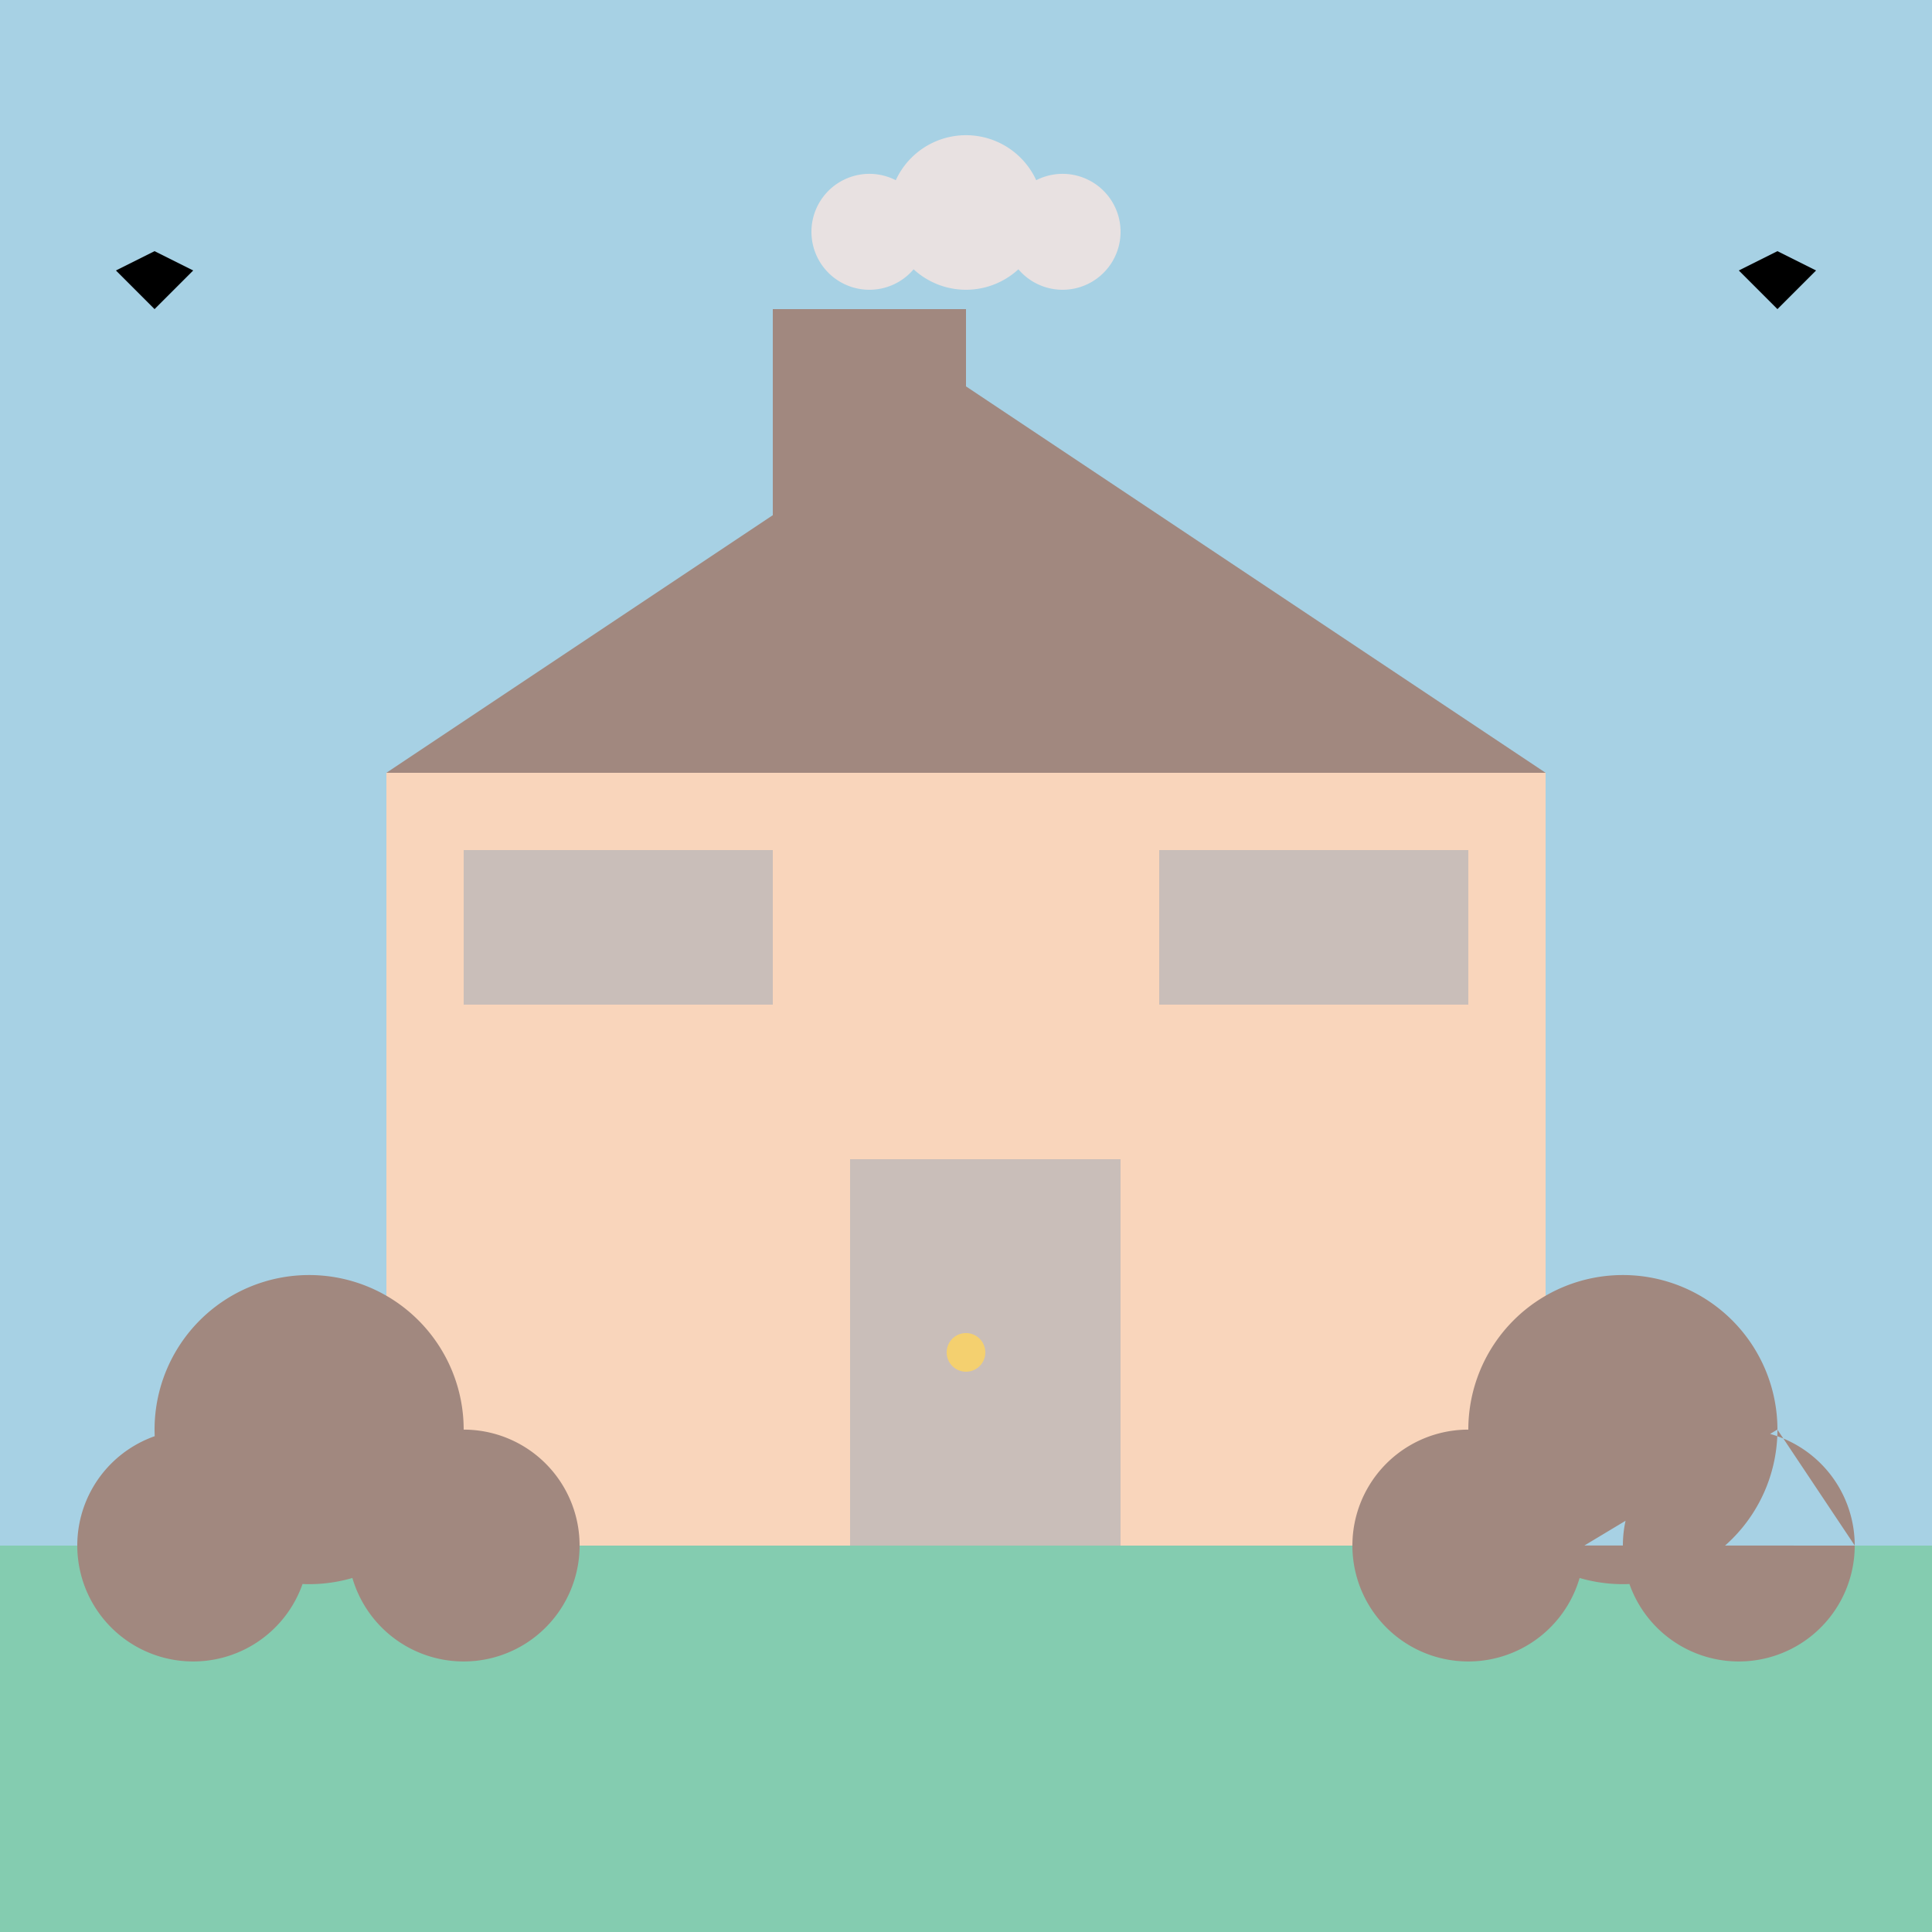
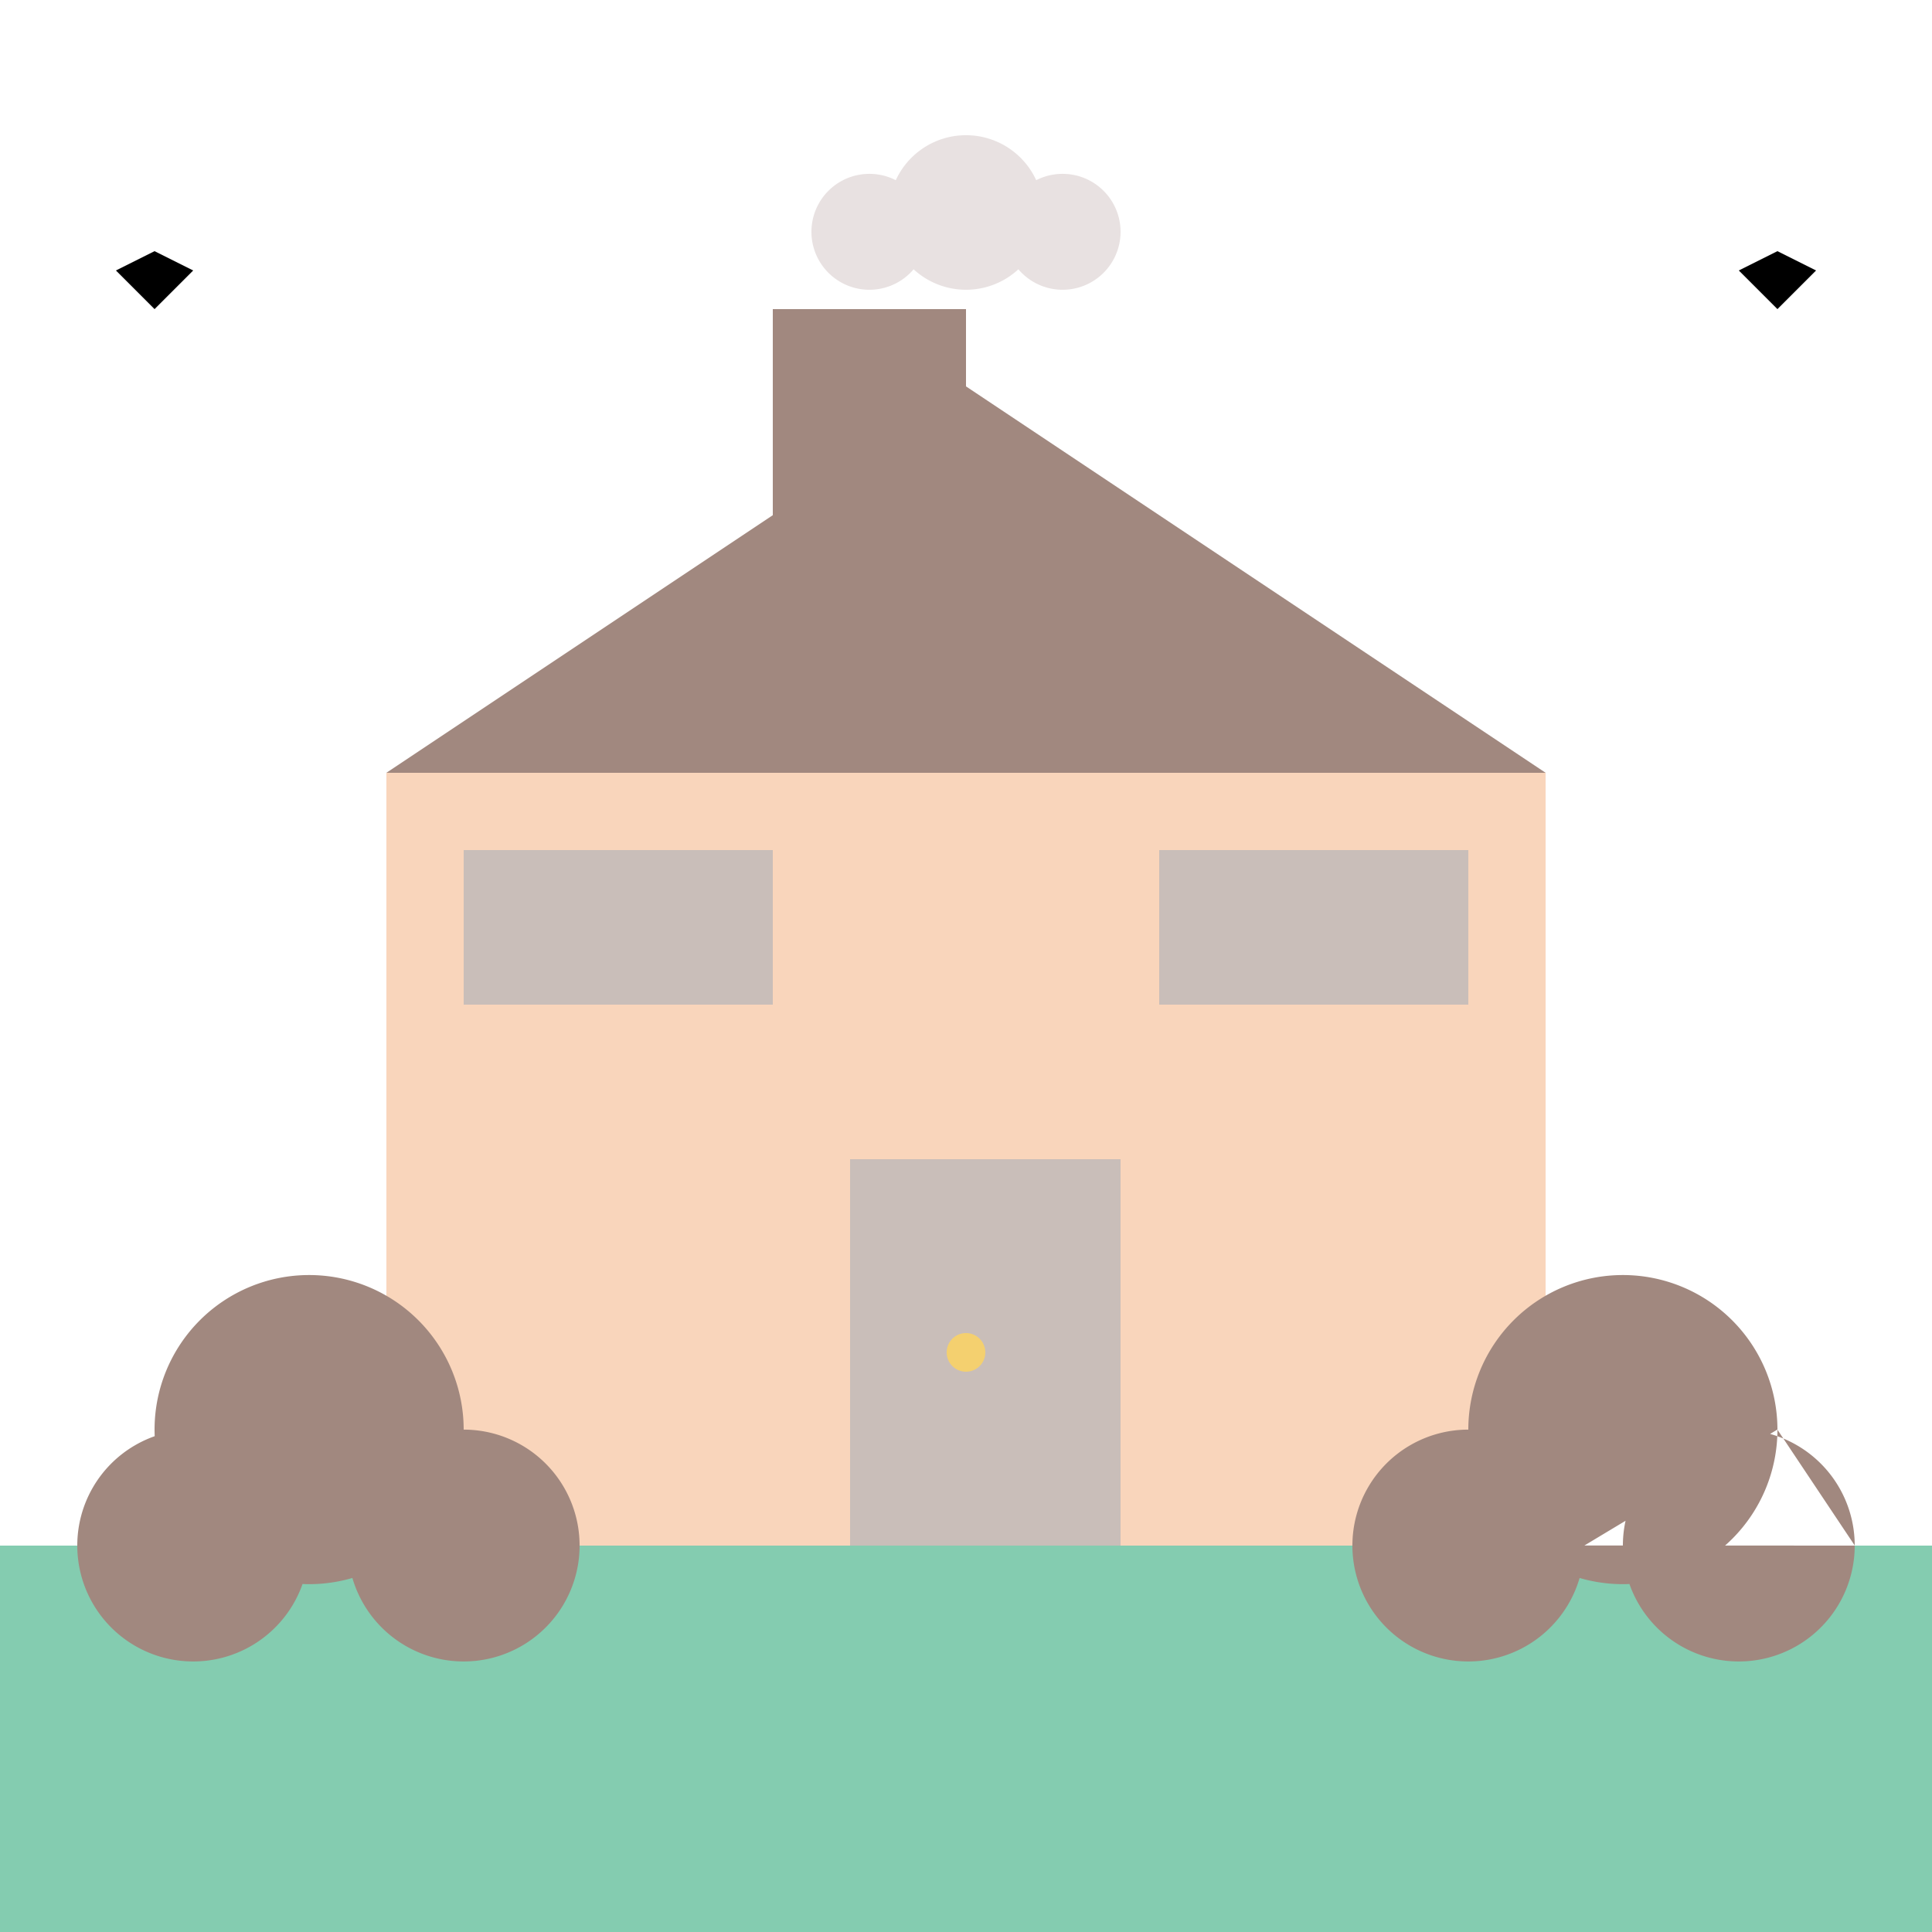
<svg xmlns="http://www.w3.org/2000/svg" width="500" height="500">
  <defs />
  <g>
-     <rect fill="#A7D1E4" stroke="none" x="0" y="0" width="512" height="512" />
    <rect fill="#F9D5BB" stroke="none" x="100" y="200" width="300" height="200" />
    <rect fill="#C9BEB9" stroke="none" x="120" y="220" width="80" height="40" />
    <rect fill="#C9BEB9" stroke="none" x="300" y="220" width="80" height="40" />
    <rect fill="#C9BEB9" stroke="none" x="220" y="300" width="70" height="100" />
    <path fill="#F4D06F" stroke="none" paint-order="stroke fill markers" d=" M 255 350 A 5 5 0 1 1 255 349.995" />
    <path fill="#A1887F" stroke="none" paint-order="stroke fill markers" d=" M 100 200 L 250 100 L 400 200 Z" />
    <rect fill="#A1887F" stroke="none" x="200" y="80" width="50" height="70" />
    <path fill="#E8E1E1" stroke="none" paint-order="stroke fill markers" d=" M 240 60 A 15 15 0 1 1 240 59.985 L 270 55 A 20 20 0 1 1 270 54.98 L 290 60 A 15 15 0 1 1 290 59.985" />
    <rect fill="#84CCB0" stroke="none" x="0" y="400" width="512" height="112" />
    <path fill="#A1887F" stroke="none" paint-order="stroke fill markers" d=" M 80 400 A 30 30 0 1 1 80 399.97 L 120 370 A 40 40 0 1 1 120 369.96 L 150 400 A 30 30 0 1 1 150 399.97" />
    <path fill="#A1887F" stroke="none" paint-order="stroke fill markers" d=" M 480 400 A 30 30 0 1 1 480 399.97 L 460 370 A 40 40 0 1 1 460 369.96 L 410 400 A 30 30 0 1 1 410 399.97" />
    <path fill="#000000" stroke="none" paint-order="stroke fill markers" d=" M 40 80 L 30 70 L 40 65 L 50 70 Z" />
-     <path fill="#000000" stroke="none" paint-order="stroke fill markers" d=" M 460 80 L 450 70 L 460 65 L 470 70 Z" />
+     <path fill="#000000" stroke="none" paint-order="stroke fill markers" d=" M 460 80 L 450 70 L 460 65 L 470 70 " />
  </g>
</svg>